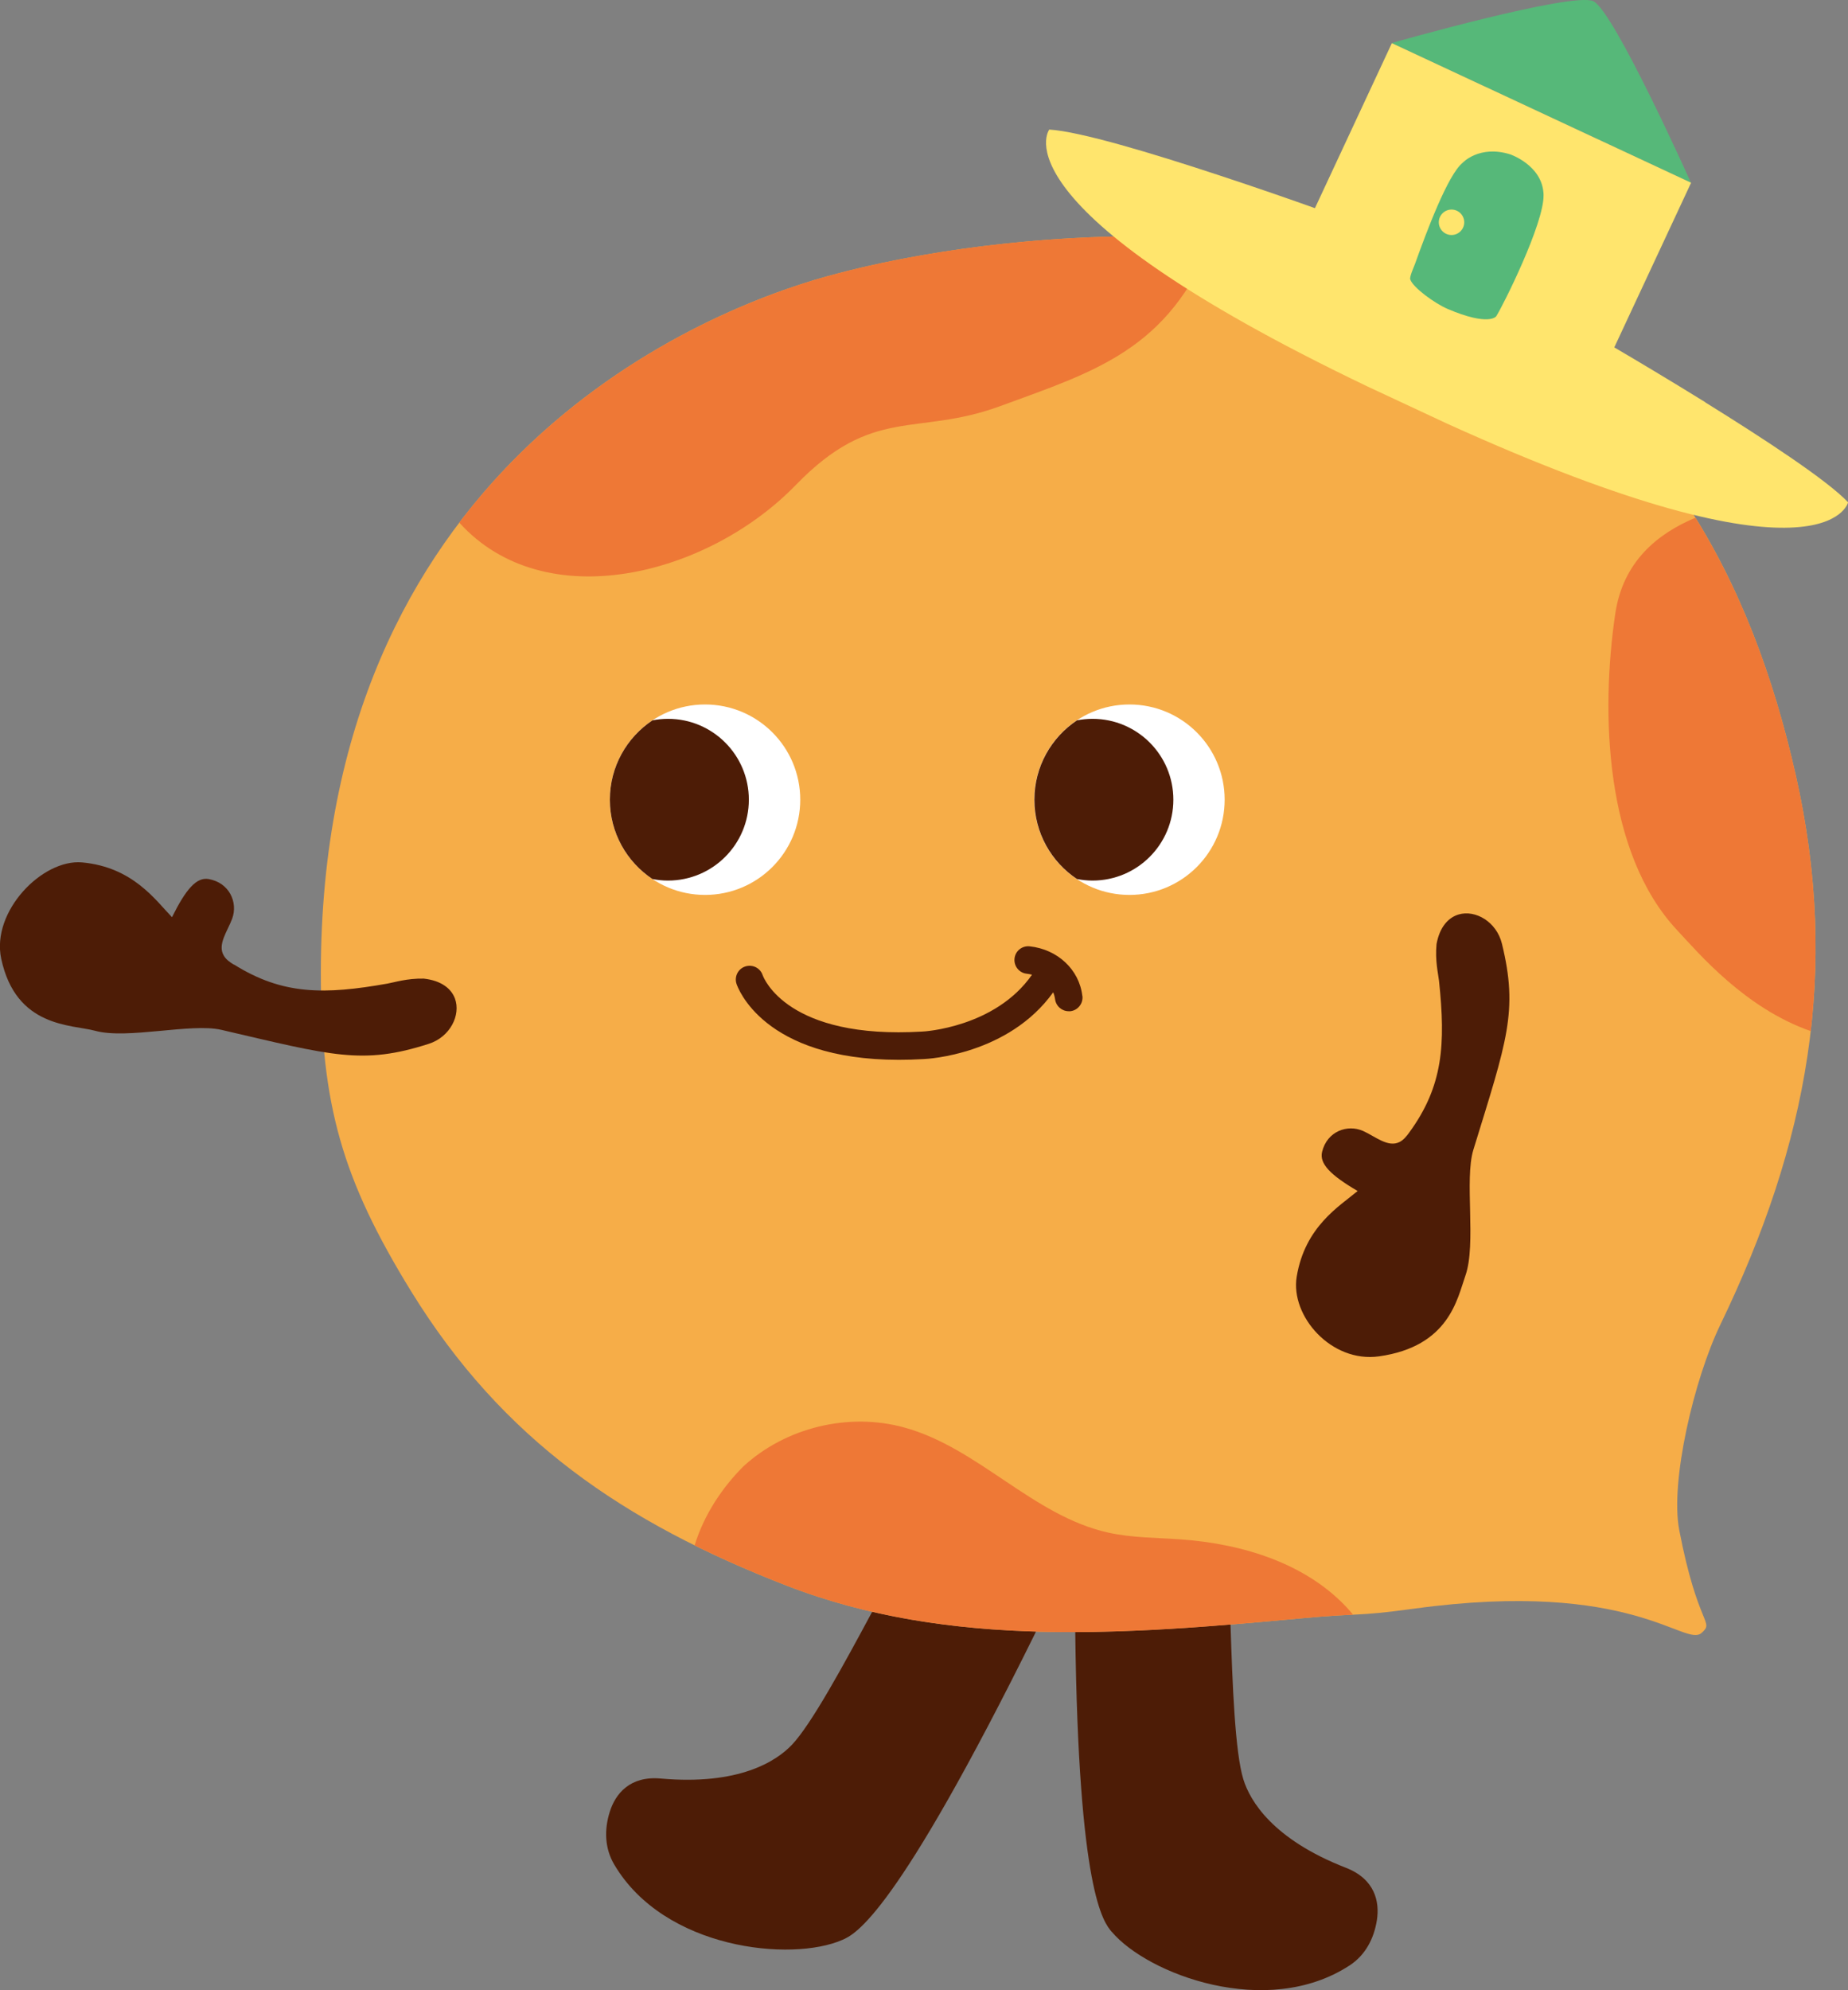
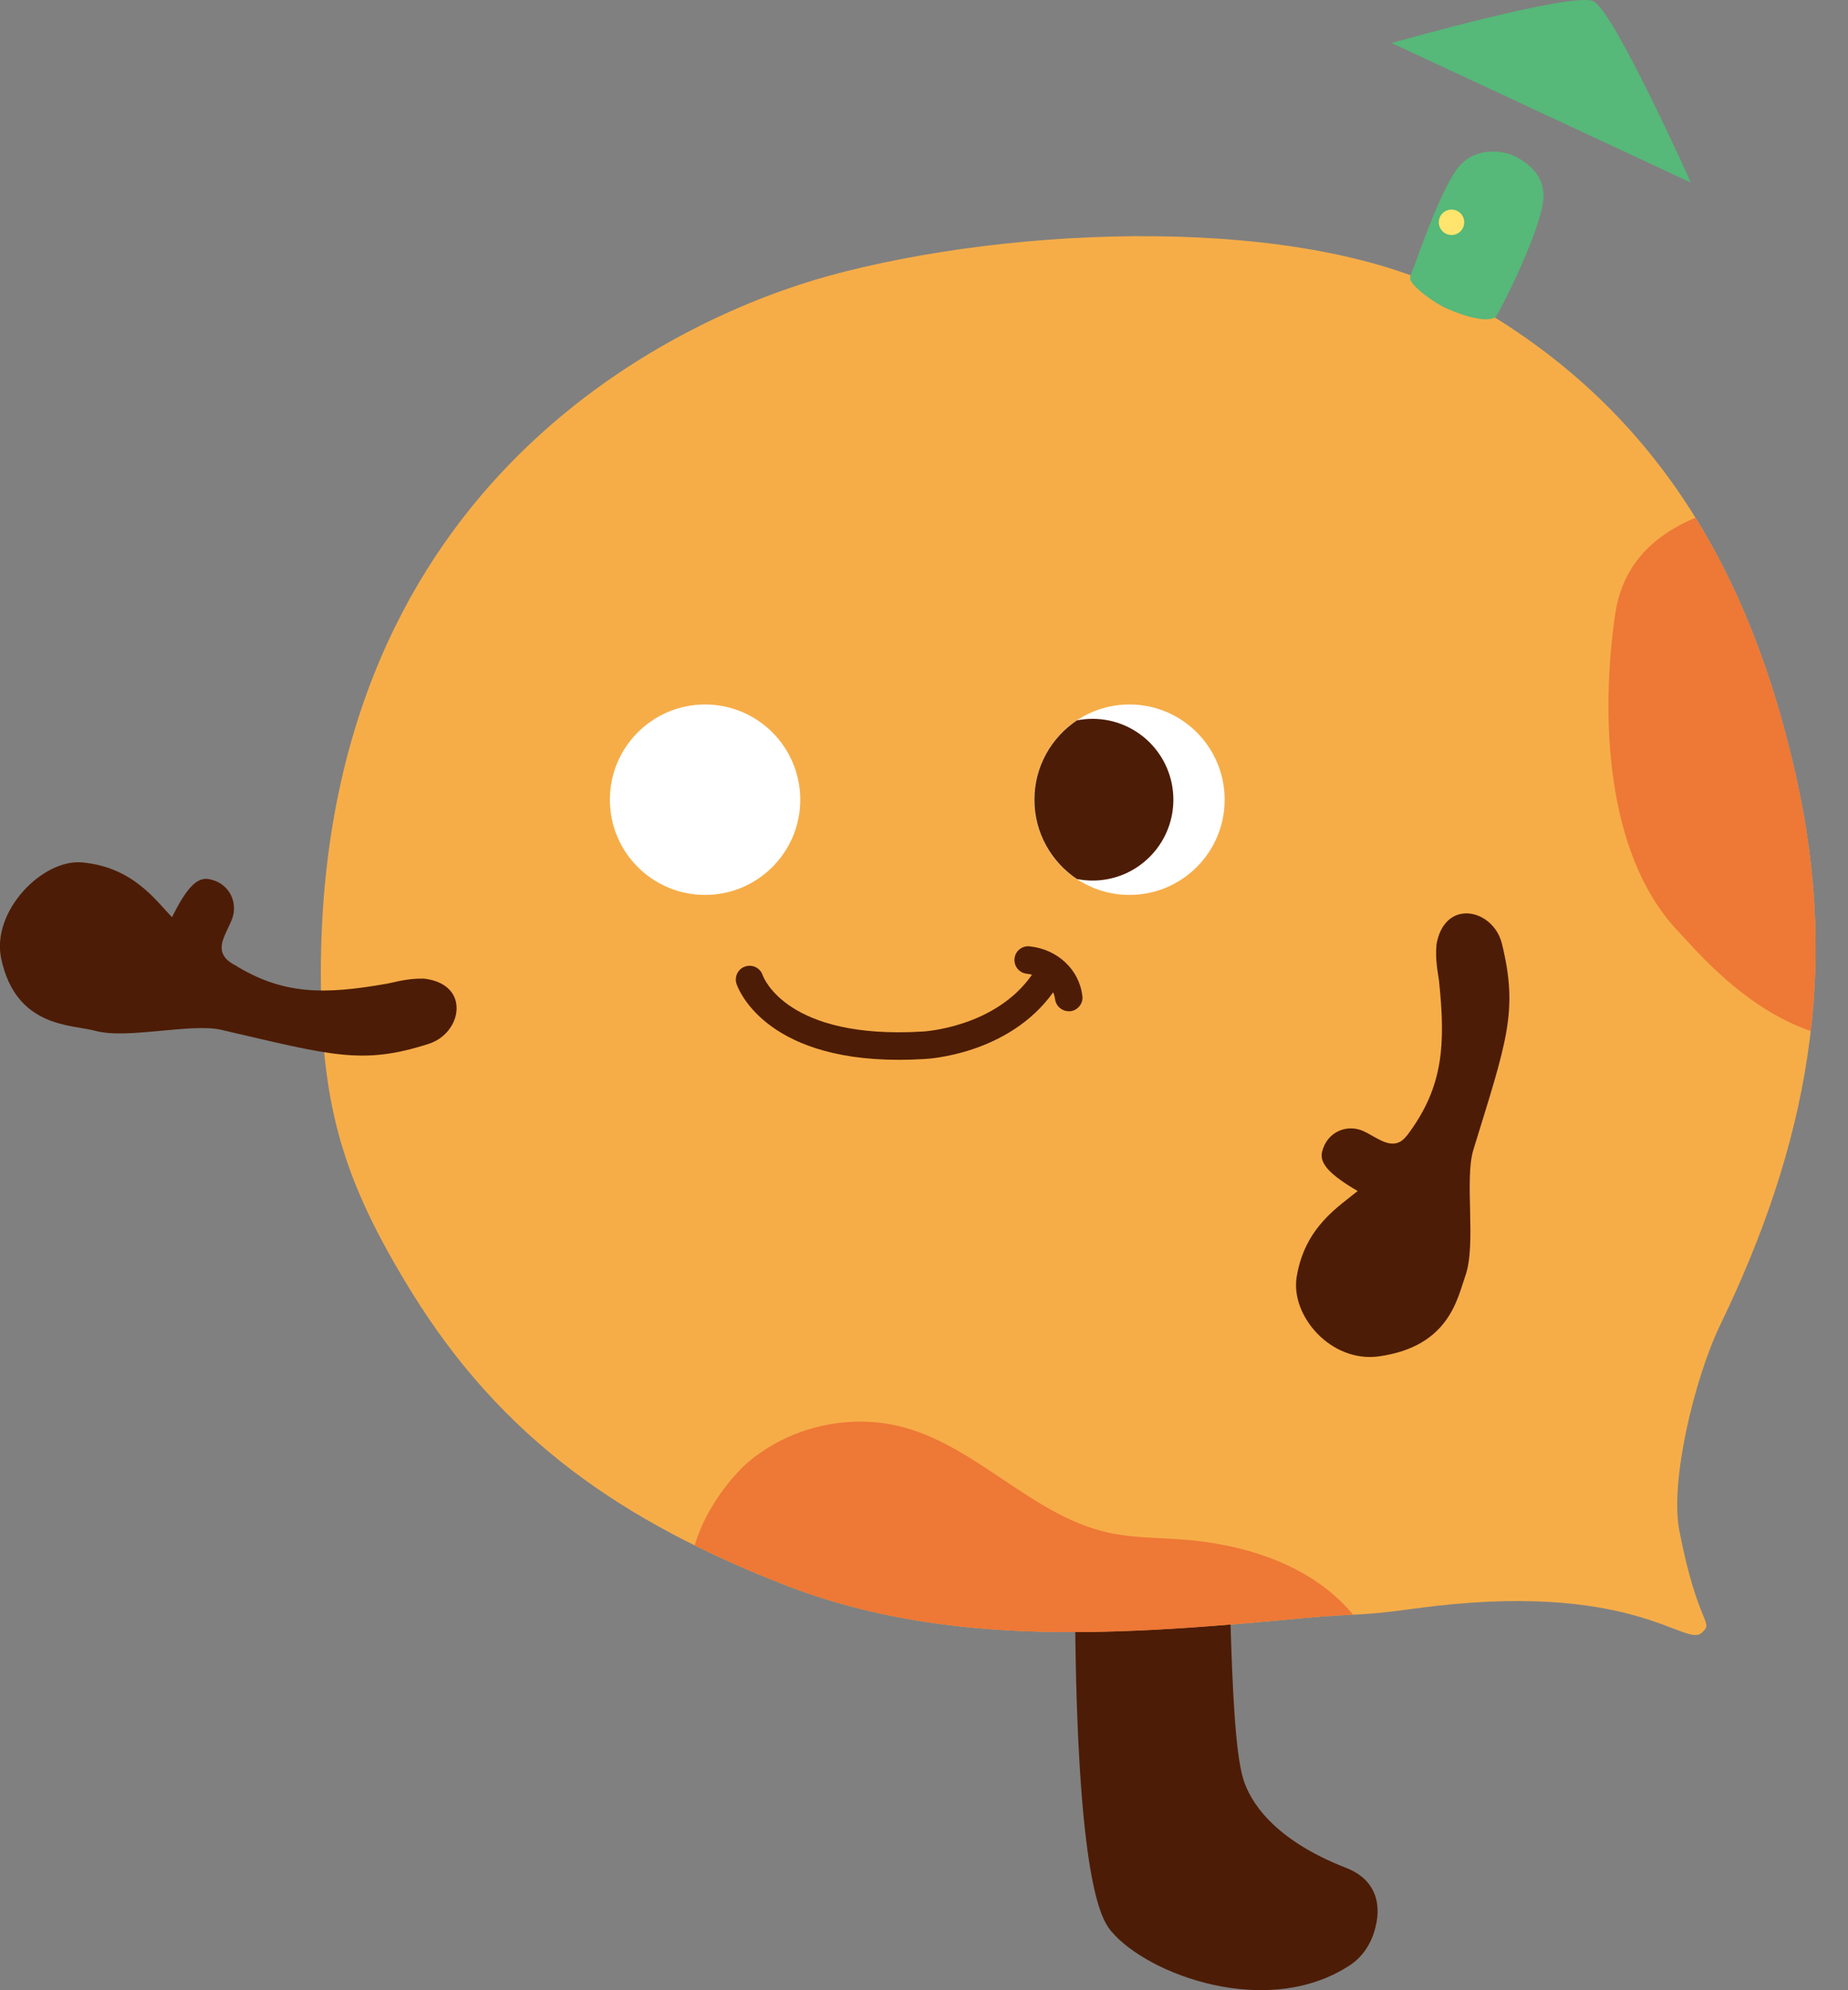
<svg xmlns="http://www.w3.org/2000/svg" id="_レイヤー_2" data-name="レイヤー 2" viewBox="0 0 170.08 183.09">
  <rect x="0" y="0" width="170.08" height="183.09" fill="#808080" stroke="none" />
  <defs>
    <style>
      .cls-1 {
        fill: #56b879;
      }

      .cls-1, .cls-2, .cls-3, .cls-4, .cls-5, .cls-6 {
        stroke-width: 0px;
      }

      .cls-2 {
        fill: #4d1c06;
      }

      .cls-3 {
        fill: #ee7836;
      }

      .cls-4 {
        fill: #fff;
      }

      .cls-5 {
        fill: #f6ad48;
      }

      .cls-6 {
        fill: #ffe56d;
      }
    </style>
  </defs>
  <g id="_レイヤー_1-2" data-name="レイヤー 1">
    <g>
      <path class="cls-5" d="m158.33,121.87c8.05-16.67,11.02-32.46,6.95-50.52-4.07-18.06-12.47-33.99-30.87-43.98-14.26-7.74-41.26-6.63-58.18-1.98-12.98,3.57-46.7,18.21-46.7,64.12,0,12.13,1.95,18.96,8.31,29.29,8.42,13.67,19.61,21.28,34.58,27.08s31.37,4.48,47.35,3c5.67-.53,4.75-.12,10.39-.89,20.1-2.75,24.91,3.61,26.45,2.23,1.21-1.08-.34-.52-2.06-9.45-.86-4.45,1.37-13.91,3.78-18.9Z" />
      <path class="cls-2" d="m102.32,177.72c3.29,3.9,14.27,8.06,21.88,3.1,1.45-.94,2.25-2.46,2.52-4.16.27-1.71-.18-3.79-2.85-4.83-6.71-2.61-8.82-6.13-9.44-8.14-.76-2.47-1-8.6-1.18-14.24-4.76.39-9.54.68-14.29.7.29,23.94,2.59,26.66,3.36,27.58Z" />
-       <path class="cls-2" d="m72.89,160.51c-1.45,1.53-4.9,3.75-12.07,3.11-2.86-.26-4.18,1.41-4.7,3.06-.52,1.65-.47,3.36.41,4.85,4.61,7.82,16.3,8.98,20.98,6.94,1.18-.51,4.87-2.12,17.84-28.37-5.1-.15-10.14-.68-15.08-1.82-2.67,4.97-5.61,10.36-7.38,12.23Z" />
      <path class="cls-2" d="m21.53,88.75c-.36-.22-.72-.47-.93-.83-.62-1.03.36-2.28.77-3.41.55-1.5-.27-3.31-2.17-3.64-1.11-.19-2.08.91-3.37,3.51-1.51-1.56-3.6-4.61-8.27-5.04-3.66-.33-8.37,4.5-7.45,8.85,1.36,6.38,6.48,6.05,8.65,6.64,2.95.81,8.81-.73,11.6-.09,10.23,2.38,13,3.25,19.1,1.29,1.97-.63,2.97-2.65,2.41-4.17-.34-.91-1.25-1.65-2.87-1.83-1.56-.03-2.67.34-3.35.46-5.77,1.02-9.62,1.06-14.12-1.76Z" />
      <path class="cls-2" d="m129.7,104.19c-.25.34-.52.68-.89.87-1.07.54-2.25-.52-3.35-1.01-1.46-.65-3.32.03-3.78,1.91-.27,1.09.76,2.14,3.27,3.61-1.67,1.4-4.85,3.26-5.61,7.89-.59,3.62,3.19,7.94,7.58,7.32,6.46-.91,7.2-5.31,7.95-7.43,1.02-2.89-.11-8.84.73-11.57,3.09-10.04,4.15-12.74,2.63-18.96-.49-2.01-2.43-3.15-3.99-2.69-.93.28-1.74,1.13-2.03,2.73-.14,1.55.15,2.68.23,3.38.61,5.82.39,9.67-2.75,13.96Z" />
      <circle class="cls-4" cx="64.89" cy="73.57" r="8.76" />
-       <path class="cls-2" d="m61.48,66.13c-.49,0-.97.05-1.43.14-2.36,1.57-3.92,4.25-3.92,7.3s1.56,5.73,3.92,7.3c.46.09.94.14,1.43.14,4.11,0,7.44-3.33,7.44-7.44s-3.33-7.44-7.44-7.44Z" />
      <circle class="cls-4" cx="103.95" cy="73.57" r="8.76" />
      <path class="cls-2" d="m100.55,66.13c-.49,0-.97.05-1.43.14-2.36,1.57-3.92,4.25-3.92,7.3s1.56,5.73,3.92,7.3c.46.09.94.14,1.43.14,4.11,0,7.44-3.33,7.44-7.44s-3.33-7.44-7.44-7.44Z" />
      <path class="cls-2" d="m99.61,91.61c-.28-2.41-2.28-4.28-4.85-4.55-.7-.07-1.32.43-1.39,1.13-.07.69.43,1.32,1.13,1.39.16.02.32.05.48.09-3.39,4.87-9.99,5.23-10.08,5.23-12.43.75-14.61-4.92-14.71-5.19-.22-.66-.93-1.01-1.59-.8-.67.21-1.03.93-.82,1.59.1.3,2.41,7,14.94,7,.73,0,1.5-.02,2.31-.07.33-.01,7.78-.4,11.9-6.14.08.19.14.4.17.62.08.64.62,1.12,1.26,1.12.05,0,.1,0,.15,0,.69-.08,1.19-.71,1.11-1.4Z" />
      <path class="cls-3" d="m156.04,47.63c-3.5,1.46-6.67,4.04-7.38,8.83-1.34,9.06-1,21.97,5.7,29.12,1.99,2.13,6.23,7.16,12.29,9.28.87-7.56.48-15.3-1.37-23.51-1.92-8.52-4.8-16.56-9.24-23.72Z" />
      <path class="cls-3" d="m63.93,142.17c2.69,1.33,5.51,2.56,8.48,3.71,14.96,5.81,31.37,4.48,47.35,3,2.48-.23,3.7-.28,4.76-.33-.1-.12-.19-.24-.29-.36-3.83-4.32-9.8-6.16-15.55-6.57-2.24-.16-4.52-.14-6.71-.63-6.91-1.54-11.94-7.81-18.77-9.67-5.1-1.4-10.88,0-14.78,3.58-2.01,2.01-3.65,4.52-4.49,7.27Z" />
-       <path class="cls-3" d="m111.61,21.92c-12.2-.75-25.51.75-35.38,3.47-7.78,2.14-23,8.25-33.96,22.69,7.89,8.73,22.9,4.86,30.97-3.46,7.14-7.36,11.08-4.42,18.82-7.26,8.66-3.18,15.5-5.16,19.55-15.44Z" />
      <g>
        <path class="cls-1" d="m128.08,3.96S144.74-.78,146.64.11s8.98,16.69,8.98,16.69l-27.54-12.84Z" />
-         <path class="cls-6" d="m156.94,37c-3.33-2.06-6.47-3.93-8.37-5.04l7.07-15.15-27.54-12.84-7.08,15.18c-2.1-.75-5.4-1.9-8.96-3.07-5.98-1.97-12.67-3.99-15.49-4.16,0,0-1.34,1.76,1.65,5.6,2.99,3.84,10.32,9.75,27.67,18.05l3.62,1.69,3.62,1.69c17.51,7.95,26.75,9.77,31.61,9.59,4.86-.17,5.35-2.33,5.35-2.33-1.94-2.05-7.79-5.87-13.14-9.19Z" />
        <path class="cls-1" d="m137.69,29.12c.64-1,4.41-8.54,4.37-11.16,0-.08,0-.16-.01-.23-.19-2.56-3.06-3.53-3.06-3.53-2.85-.89-4.38.78-4.38.78-1.35,1.08-3.31,6.31-4.37,9.27-.09.26-.53,1.21-.45,1.45.24.75,2.27,2.22,3.44,2.72,3.8,1.62,4.46.69,4.46.69Z" />
        <circle class="cls-6" cx="133.59" cy="20.45" r="1.17" />
      </g>
    </g>
  </g>
</svg>